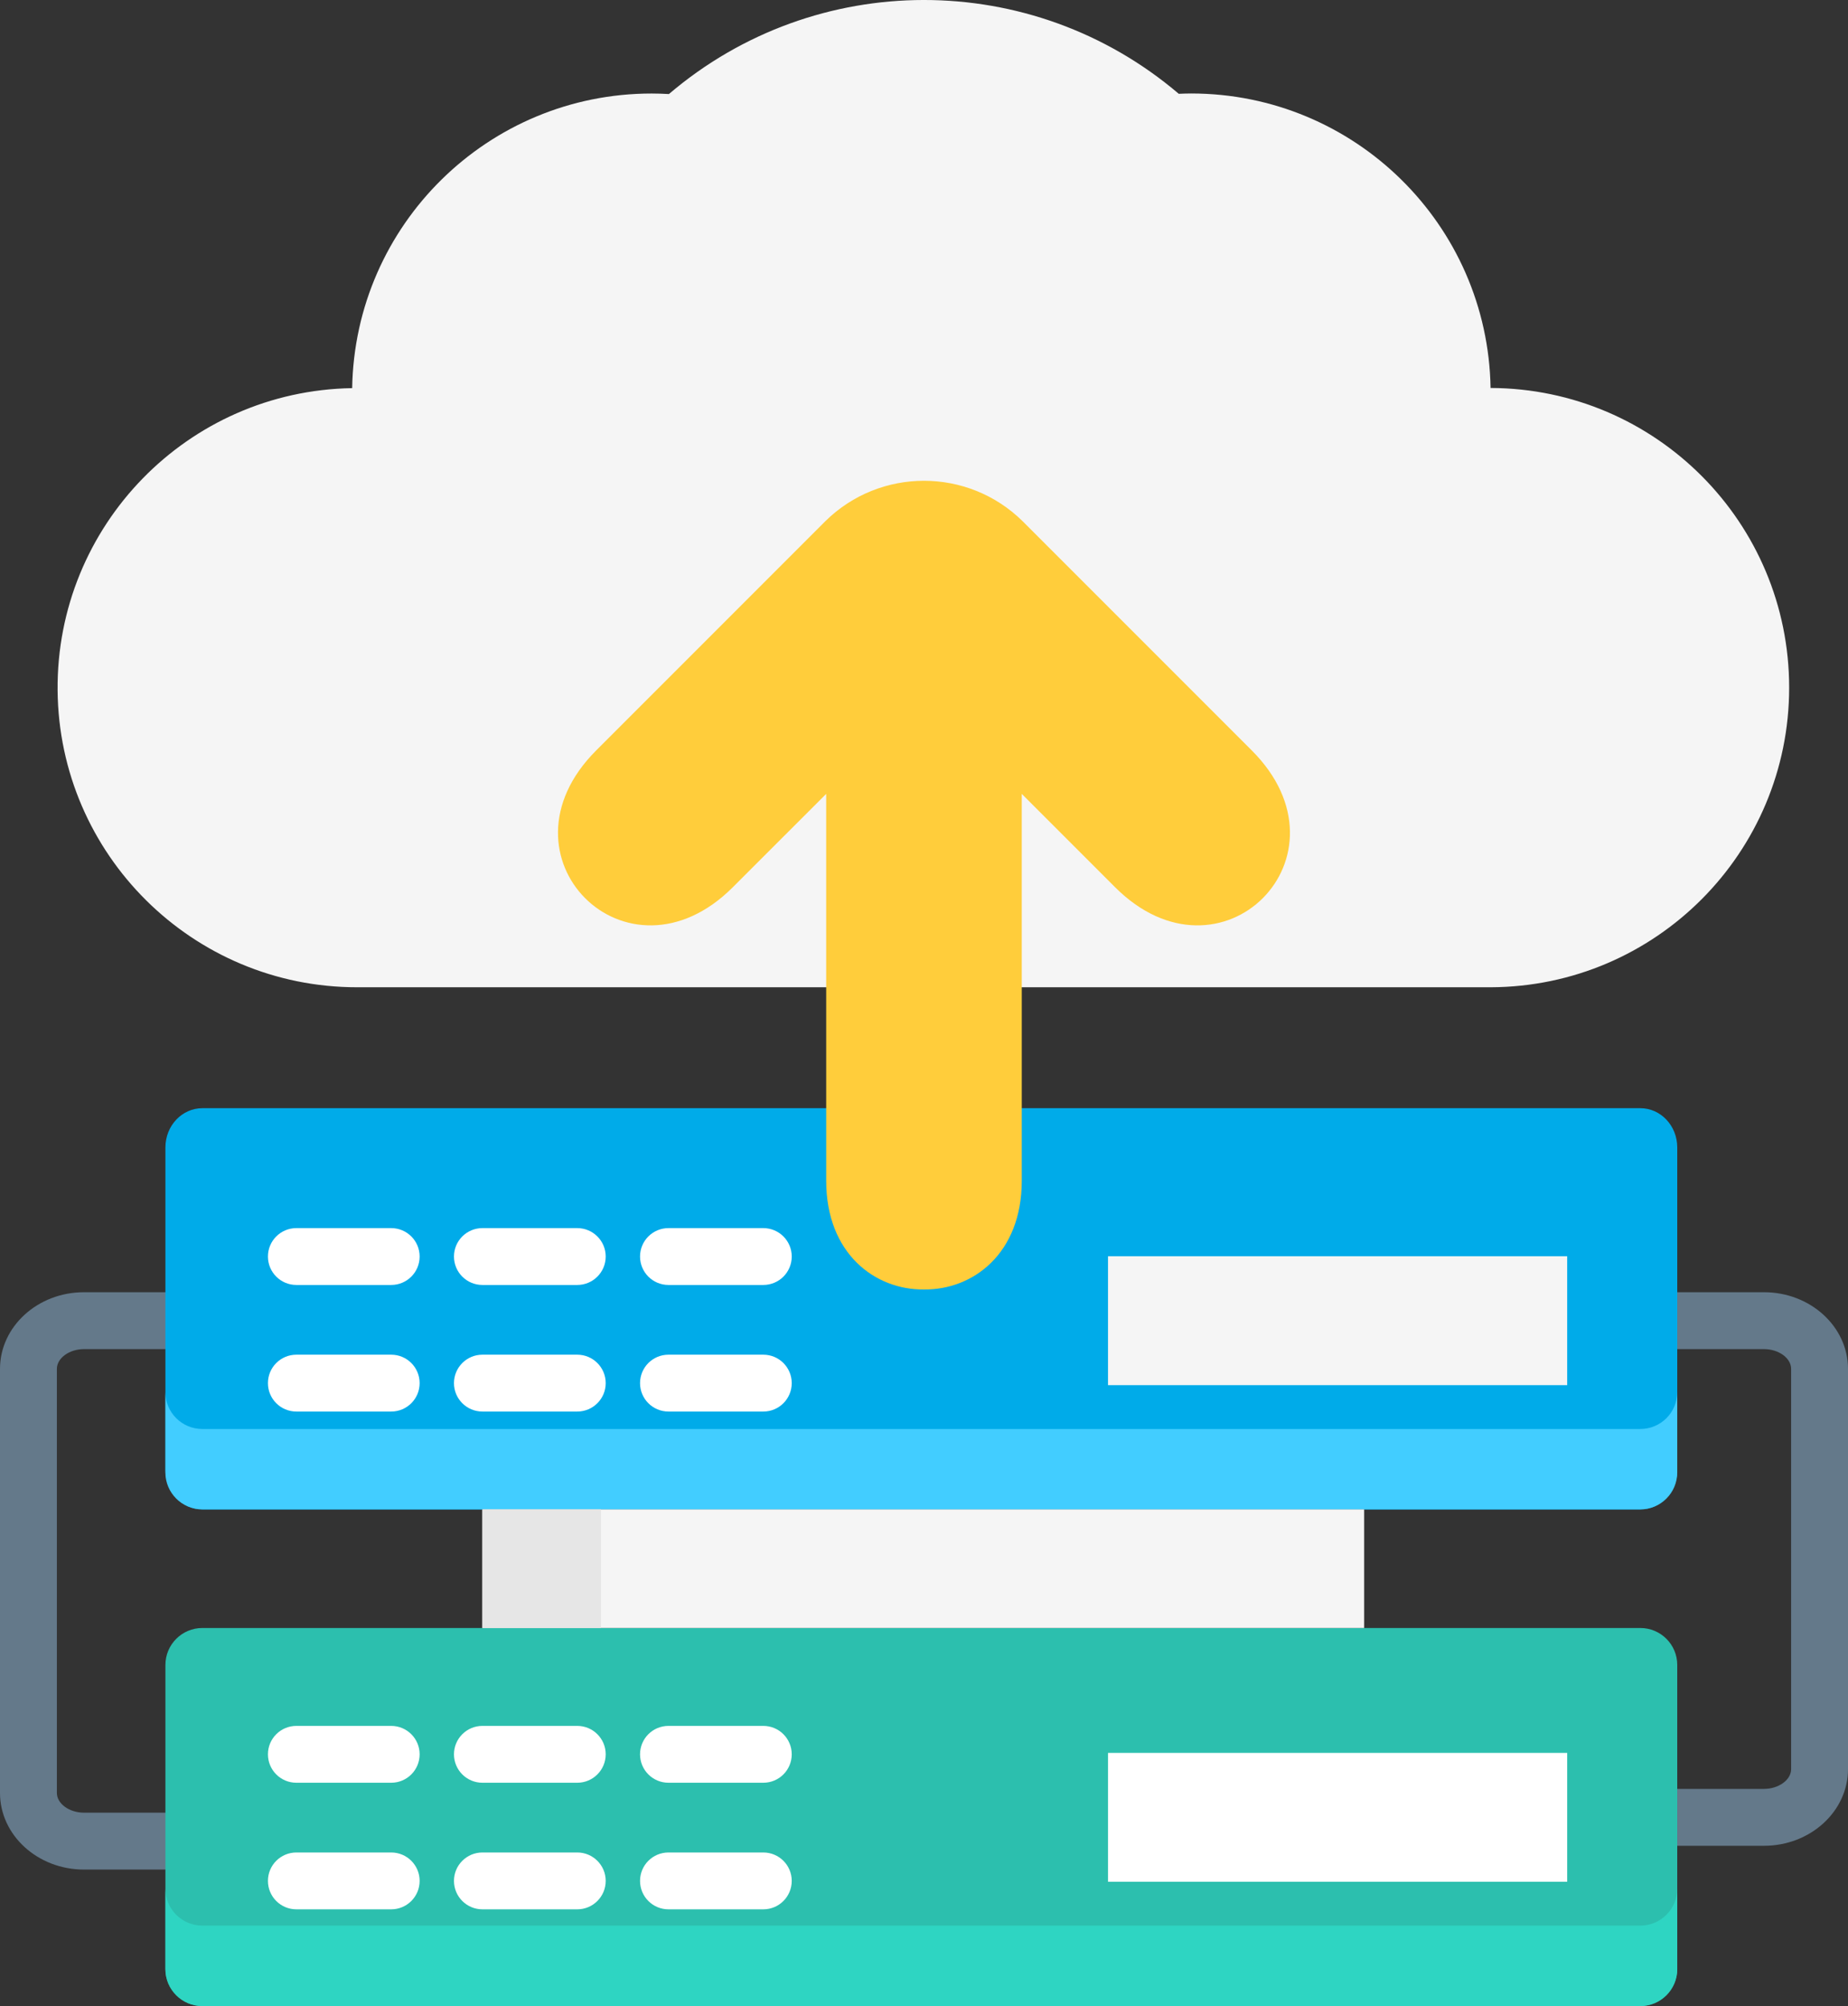
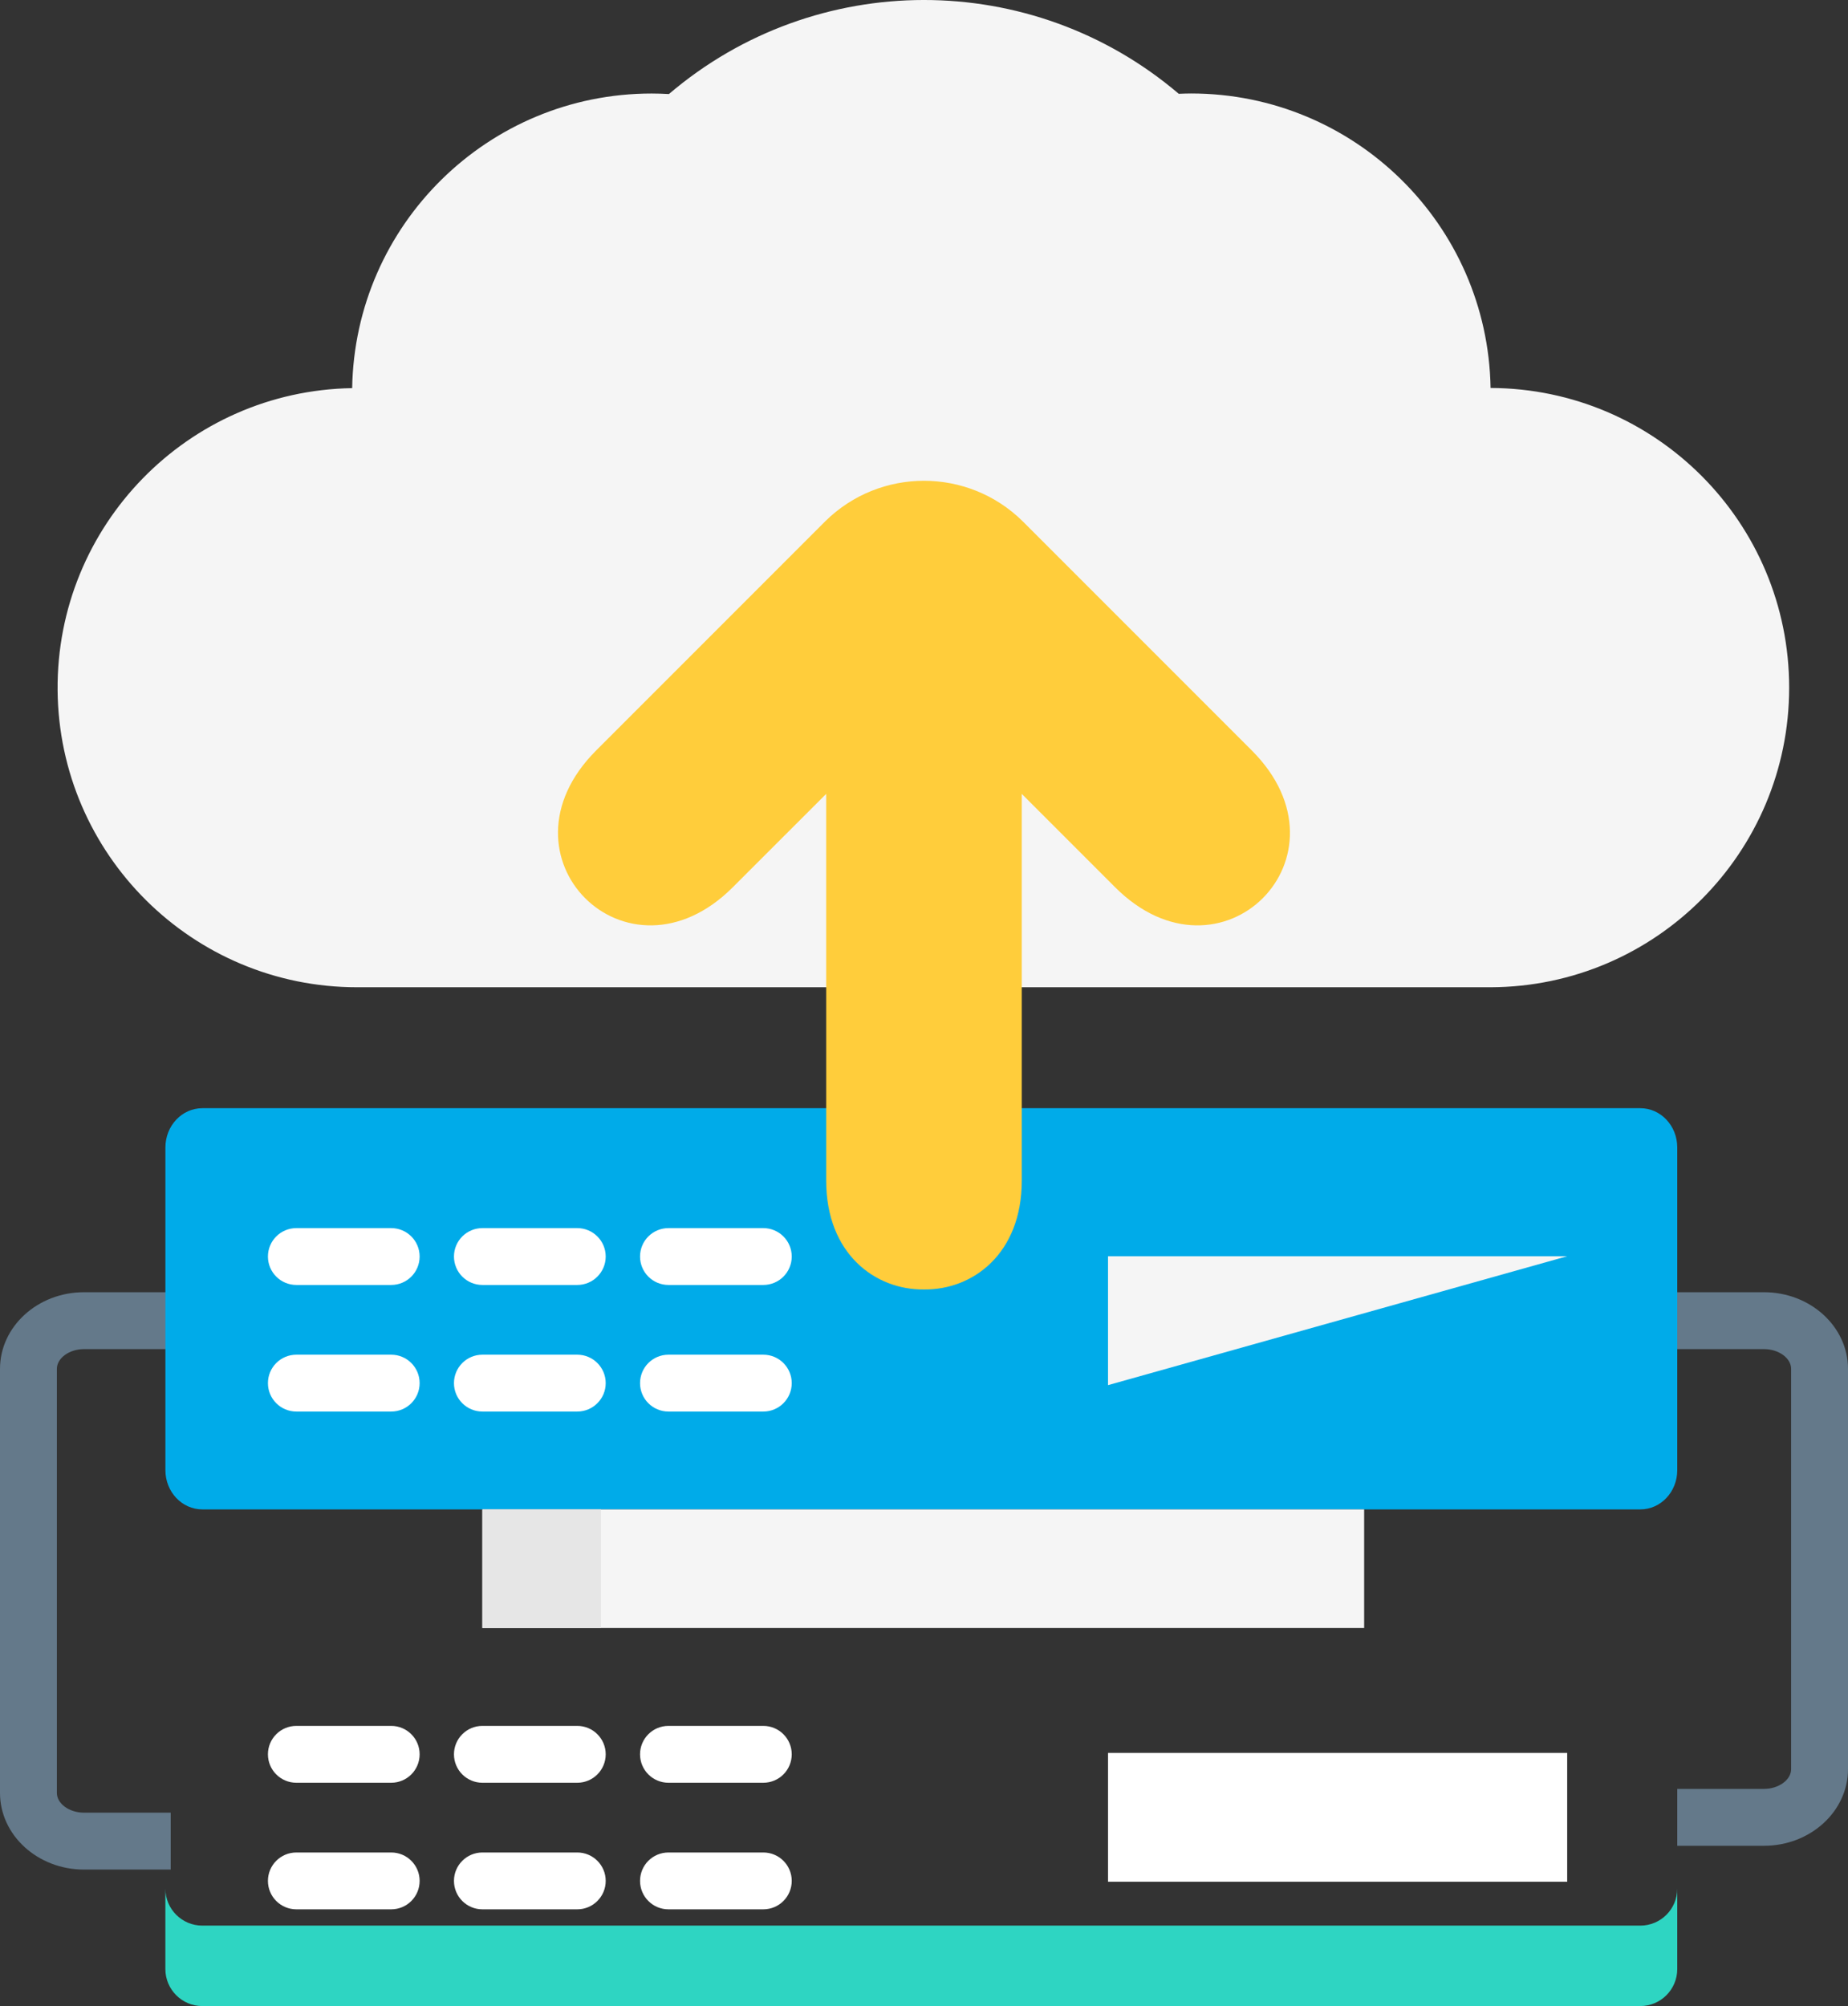
<svg xmlns="http://www.w3.org/2000/svg" width="46.073px" height="50px" viewBox="0 0 46.073 50" version="1.1">
  <rect x="0" y="0" width="46.073" height="50" fill="#333333" stroke="none" />
  <g id="Group-2">
    <path d="M46.073 34.118L46.073 44.095C46.073 45.148 45.134 46.005 43.979 46.005L41.816 46.005L41.816 44.587L43.979 44.587C44.346 44.587 44.655 44.362 44.655 44.095L44.655 34.118C44.655 33.851 44.346 33.626 43.979 33.626L41.816 33.626L41.816 32.208L43.979 32.208C45.134 32.208 46.073 33.065 46.073 34.118L46.073 34.118ZM0 34.118L0 44.688C0 45.741 0.939 46.598 2.093 46.598L4.256 46.598L4.256 45.18L2.093 45.18C1.727 45.18 1.418 44.955 1.418 44.688L1.418 34.118C1.418 33.851 1.727 33.626 2.093 33.626L4.256 33.626L4.256 32.208L2.093 32.208C0.939 32.208 3.86271e-07 33.065 3.86271e-07 34.118L0 34.118Z" id="Shape" fill="#64798A" fill-rule="evenodd" stroke="none" />
    <path d="M8.906 24.607C4.806 24.609 1.471 21.303 1.436 17.203C1.402 13.102 4.68 9.741 8.78 9.674C8.848 5.599 12.171 2.331 16.246 2.331C16.391 2.331 16.534 2.336 16.677 2.344C20.338 -0.779 25.724 -0.782 29.388 2.338C29.491 2.334 29.593 2.33 29.697 2.33C33.771 2.331 37.093 5.597 37.162 9.67L37.165 9.67C41.279 9.685 44.606 13.024 44.606 17.139C44.606 21.252 41.279 24.592 37.165 24.607L8.906 24.607Z" id="Shape" fill="#F5F5F5" fill-rule="evenodd" stroke="none" />
-     <path d="M4.124 41.498L4.124 49.079C4.124 49.587 4.536 50 5.045 50L40.895 50C41.404 50 41.816 49.587 41.816 49.079L41.816 41.498C41.816 40.989 41.404 40.577 40.895 40.577L5.045 40.577C4.536 40.577 4.124 40.99 4.124 41.498L4.124 41.498Z" id="Shape" fill="#2CBFAE" fill-rule="evenodd" stroke="none" />
    <path d="M39.072 43.69L39.072 46.902L27.624 46.902L27.624 43.69L39.072 43.69Z" id="Shape" fill="#FFFFFF" fill-rule="evenodd" stroke="none" />
    <path d="M4.124 28.599L4.124 36.644C4.124 37.184 4.536 37.621 5.045 37.621L40.895 37.621C41.404 37.621 41.816 37.184 41.816 36.644L41.816 28.599C41.816 28.059 41.404 27.621 40.895 27.621L5.045 27.621C4.536 27.622 4.124 28.059 4.124 28.599L4.124 28.599Z" id="Shape" fill="#00ABE9" fill-rule="evenodd" stroke="none" />
-     <path d="M41.816 34.696L41.816 36.7C41.816 37.209 41.403 37.621 40.894 37.621L5.045 37.621C4.536 37.621 4.123 37.209 4.123 36.7L4.123 34.696C4.123 35.205 4.536 35.617 5.045 35.617L40.895 35.617C41.404 35.617 41.816 35.205 41.816 34.696L41.816 34.696Z" id="Shape" fill="#42CDFF" fill-rule="evenodd" stroke="none" />
    <path d="M41.816 47.074L41.816 49.078C41.816 49.587 41.403 50 40.894 50L5.045 50C4.536 50 4.123 49.587 4.123 49.078L4.123 47.074C4.124 47.583 4.536 47.995 5.045 47.995L40.895 47.995C41.403 47.995 41.816 47.583 41.816 47.074L41.816 47.074Z" id="Shape" fill="#2ED5C2" fill-rule="evenodd" stroke="none" />
-     <path d="M39.072 31.311L39.072 34.524L27.624 34.524L27.624 31.311L39.072 31.311Z" id="Shape" fill="#F5F5F5" fill-rule="evenodd" stroke="none" />
+     <path d="M39.072 31.311L27.624 34.524L27.624 31.311L39.072 31.311Z" id="Shape" fill="#F5F5F5" fill-rule="evenodd" stroke="none" />
    <path d="M34.01 40.577L12.027 40.577L12.027 37.621L34.01 37.621L34.01 40.577Z" id="Shape" fill="#F5F5F5" fill-rule="evenodd" stroke="none" />
    <path d="M14.983 40.577L12.026 40.577L12.026 37.621L14.983 37.621L14.983 40.577Z" id="Shape" fill="#E6E6E6" fill-rule="evenodd" stroke="none" />
    <path d="M27.8 22.113L25.474 19.787L25.474 29.428C25.474 31.251 24.25 32.154 23.036 32.139C21.821 32.154 20.598 31.25 20.598 29.428L20.598 19.787L18.271 22.113C15.634 24.751 12.225 21.342 14.863 18.705L20.578 12.989C21.942 11.648 24.129 11.648 25.493 12.989L31.209 18.705C33.846 21.342 30.438 24.751 27.8 22.113L27.8 22.113Z" id="Shape" fill="#FFCD3B" fill-rule="evenodd" stroke="none" />
    <path d="M10.462 31.318C10.462 31.71 10.145 32.027 9.753 32.027L7.389 32.027C6.997 32.027 6.68 31.71 6.68 31.318C6.68 30.927 6.997 30.61 7.389 30.61L9.753 30.61C10.145 30.61 10.462 30.927 10.462 31.318L10.462 31.318ZM14.392 30.61L12.027 30.61C11.636 30.61 11.318 30.927 11.318 31.318C11.318 31.71 11.636 32.027 12.027 32.027L14.392 32.027C14.783 32.027 15.101 31.71 15.101 31.318C15.101 30.927 14.783 30.61 14.392 30.61L14.392 30.61ZM16.666 32.027L19.03 32.027C19.422 32.027 19.739 31.71 19.739 31.318C19.739 30.927 19.422 30.61 19.03 30.61L16.666 30.61C16.274 30.61 15.957 30.927 15.957 31.318C15.957 31.71 16.274 32.027 16.666 32.027L16.666 32.027ZM9.753 33.765L7.389 33.765C6.997 33.765 6.68 34.082 6.68 34.474C6.68 34.865 6.997 35.182 7.389 35.182L9.753 35.182C10.145 35.182 10.462 34.865 10.462 34.474C10.462 34.082 10.145 33.765 9.753 33.765L9.753 33.765ZM14.392 33.765L12.027 33.765C11.636 33.765 11.318 34.082 11.318 34.474C11.318 34.865 11.636 35.182 12.027 35.182L14.392 35.182C14.783 35.182 15.101 34.865 15.101 34.474C15.101 34.082 14.783 33.765 14.392 33.765L14.392 33.765ZM19.03 33.765L16.666 33.765C16.274 33.765 15.957 34.082 15.957 34.474C15.957 34.865 16.274 35.182 16.666 35.182L19.03 35.182C19.422 35.182 19.739 34.865 19.739 34.474C19.739 34.082 19.422 33.765 19.03 33.765L19.03 33.765ZM10.462 43.725C10.462 44.117 10.145 44.434 9.753 44.434L7.389 44.434C6.997 44.434 6.68 44.117 6.68 43.725C6.68 43.334 6.997 43.017 7.389 43.017L9.753 43.017C10.145 43.017 10.462 43.334 10.462 43.725L10.462 43.725ZM14.392 43.017L12.027 43.017C11.636 43.017 11.318 43.334 11.318 43.725C11.318 44.117 11.636 44.434 12.027 44.434L14.392 44.434C14.783 44.434 15.101 44.117 15.101 43.725C15.101 43.334 14.783 43.017 14.392 43.017L14.392 43.017ZM16.666 44.434L19.03 44.434C19.422 44.434 19.739 44.117 19.739 43.725C19.739 43.334 19.422 43.017 19.03 43.017L16.666 43.017C16.274 43.017 15.957 43.334 15.957 43.725C15.957 44.117 16.274 44.434 16.666 44.434L16.666 44.434ZM9.753 46.172L7.389 46.172C6.997 46.172 6.68 46.489 6.68 46.88C6.68 47.272 6.997 47.589 7.389 47.589L9.753 47.589C10.145 47.589 10.462 47.272 10.462 46.88C10.462 46.489 10.145 46.172 9.753 46.172L9.753 46.172ZM14.392 46.172L12.027 46.172C11.636 46.172 11.318 46.489 11.318 46.88C11.318 47.272 11.636 47.589 12.027 47.589L14.392 47.589C14.783 47.589 15.101 47.272 15.101 46.88C15.101 46.489 14.783 46.172 14.392 46.172L14.392 46.172ZM19.03 46.172L16.666 46.172C16.274 46.172 15.957 46.489 15.957 46.88C15.957 47.272 16.274 47.589 16.666 47.589L19.03 47.589C19.422 47.589 19.739 47.272 19.739 46.88C19.739 46.489 19.422 46.172 19.03 46.172L19.03 46.172Z" id="Group" fill="#FFFFFF" fill-rule="evenodd" stroke="none" />
  </g>
</svg>